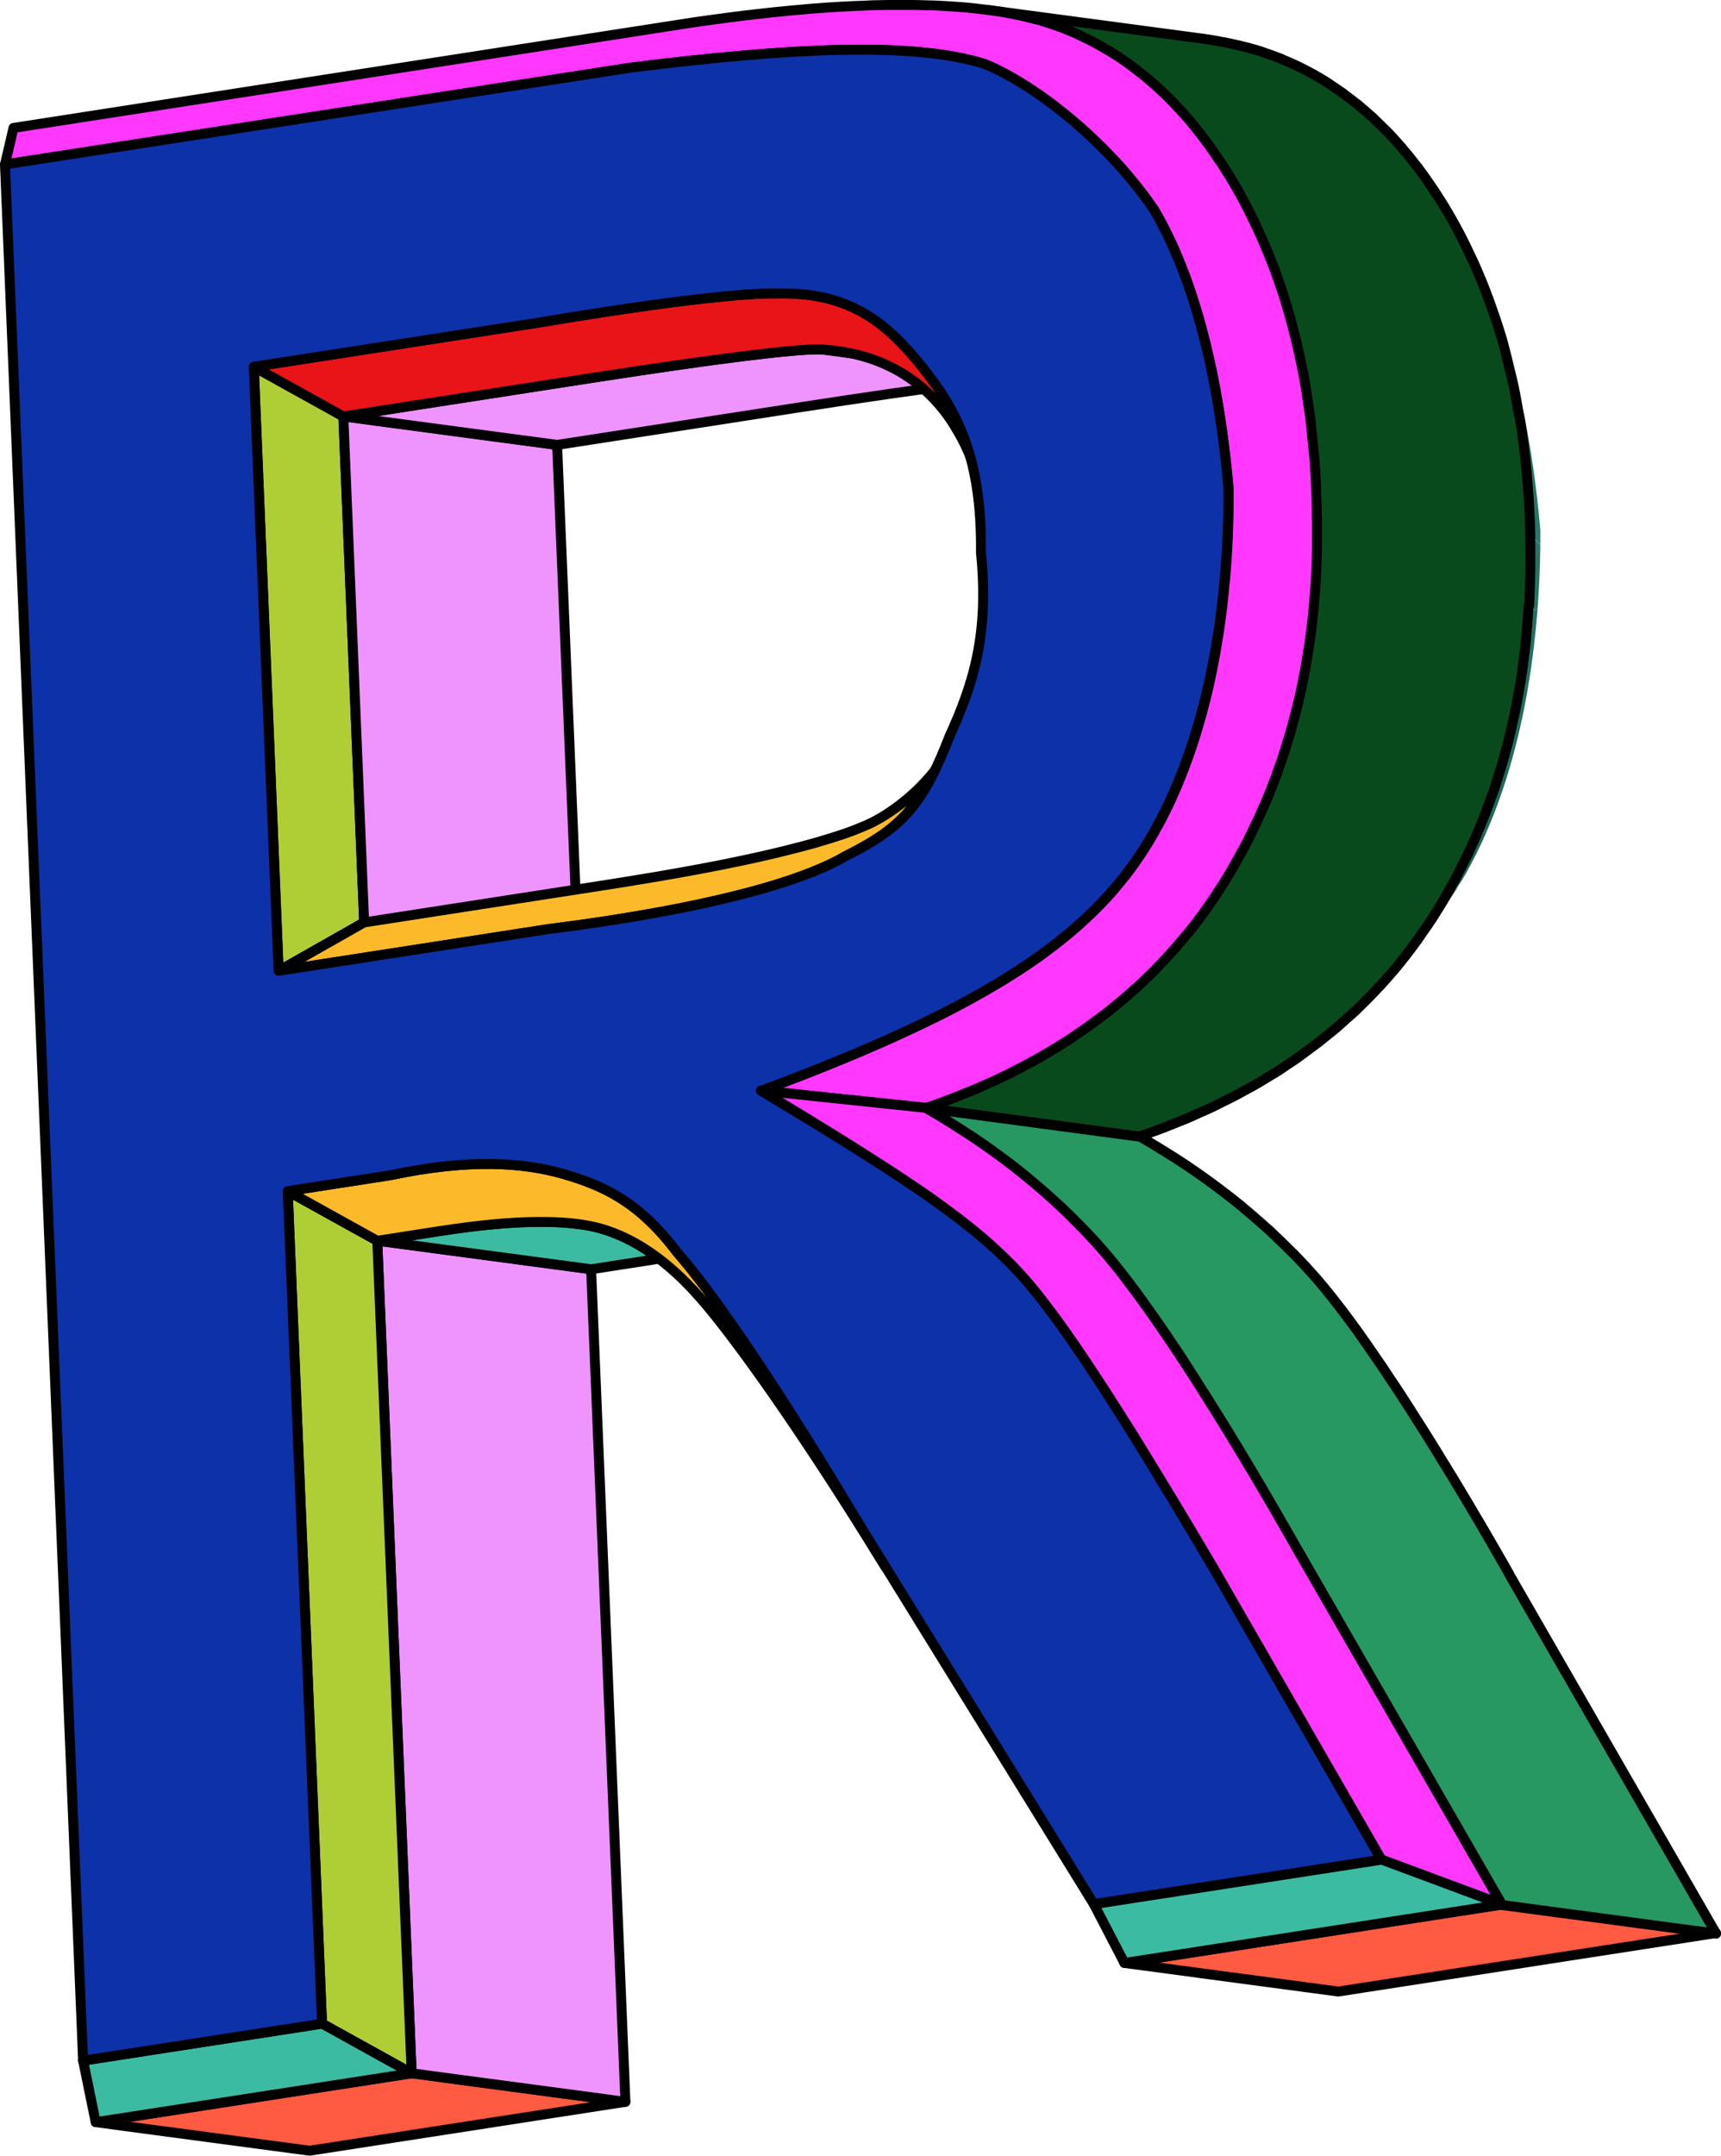
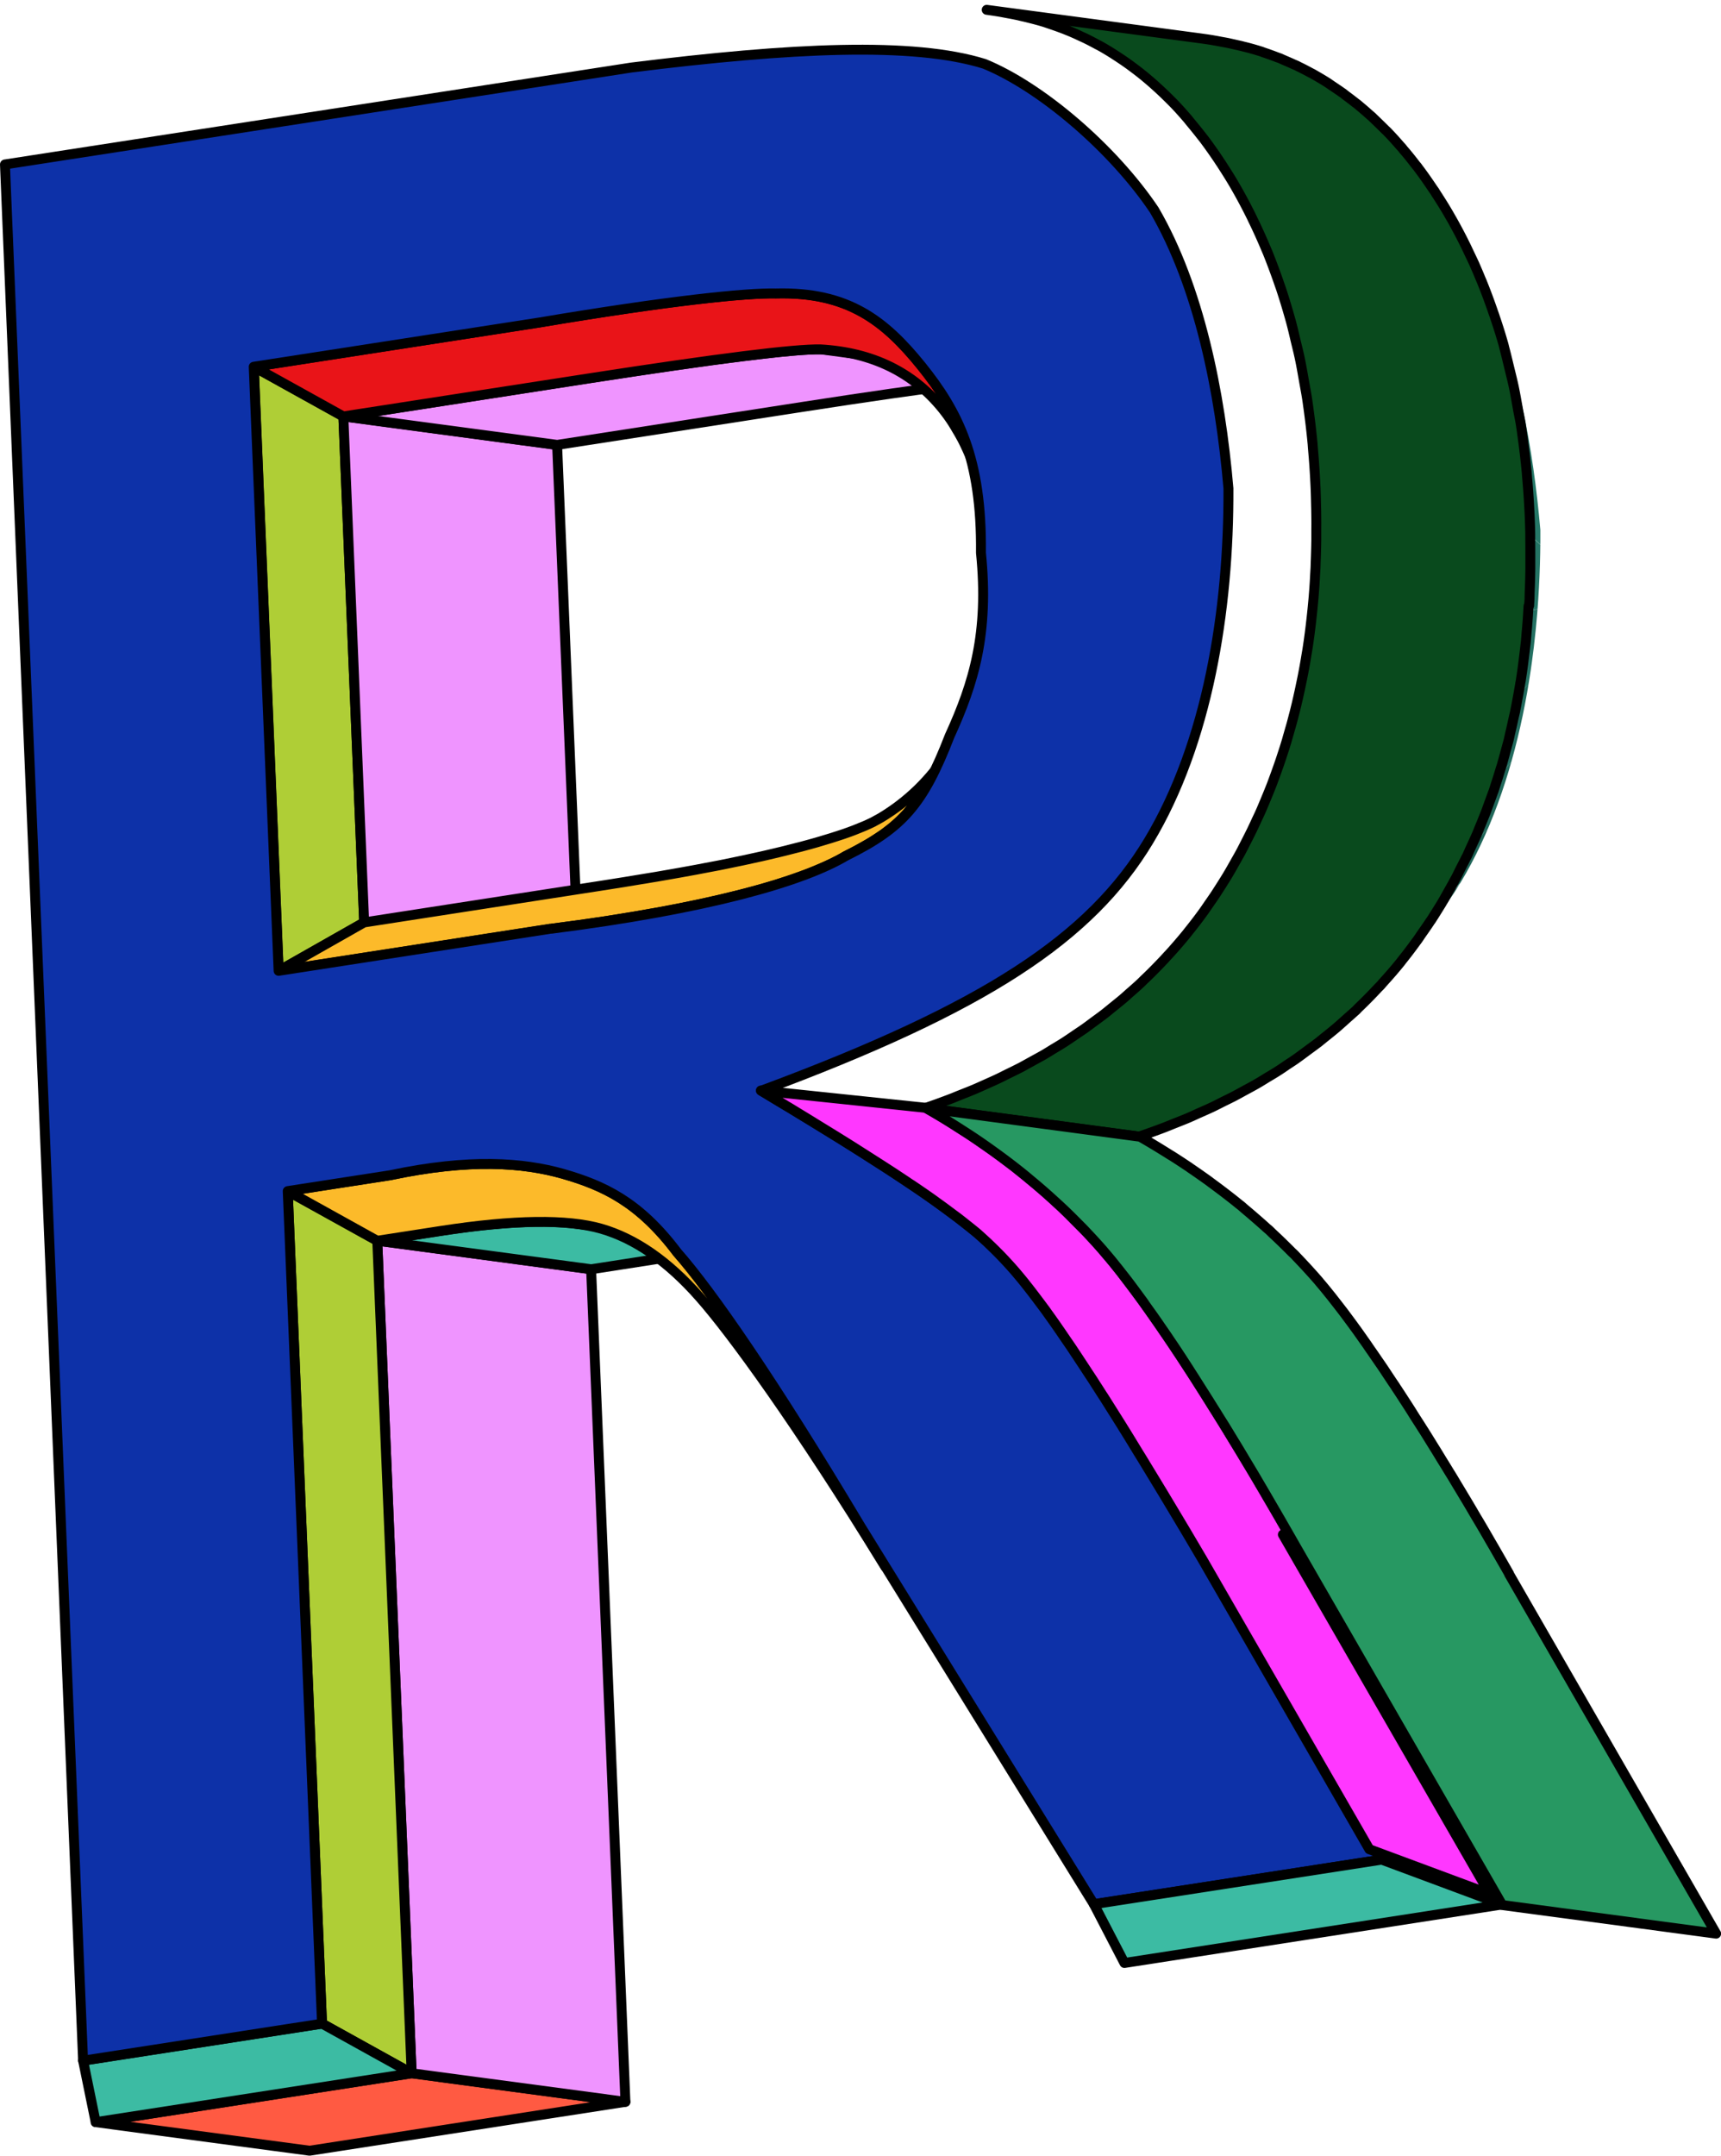
<svg xmlns="http://www.w3.org/2000/svg" id="Layer_2" data-name="Layer 2" viewBox="0 0 173.58 217.36">
  <defs>
    <clipPath id="clippath">
      <path d="m84.4 35.38 21.57 2.88c-.53-.07-1.08-.12-1.64-.15l-21.57-2.88c.56.03 1.11.08 1.64.15z" class="cls-2" />
    </clipPath>
    <clipPath id="clippath-1">
      <path d="M149.14 27.62c.24.56.48 1.12.73 1.68 3.18 7.2 4.79 16 5.49 24.14.06 12.34-2.13 25.7-8.03 35.52-.82 1.36-1.73 2.67-2.75 3.94 0 .07-.1.12-.14.17-.42.52-.83 1.04-1.25 1.56-.47.59-.94 1.18-1.4 1.77 1.3-1.66 2.51-3.4 3.61-5.24 6.55-10.9 9.52-23.9 8.9-38.99-.38-9.19-2.1-17.38-5.16-24.56z" class="cls-2" />
    </clipPath>
    <style>.cls-2,.cls-5{stroke-width:0}.cls-11,.cls-13,.cls-15,.cls-16,.cls-17{stroke:#000;stroke-linejoin:round}.cls-2{fill:none}.cls-11{fill:#3cbba3}.cls-13{fill:#ef94ff}.cls-15{fill:#ff37ff}.cls-16{fill:#afce36}.cls-17{fill:#ff5a42}.cls-21{isolation:isolate}.cls-5{fill:#1f6155}</style>
  </defs>
  <g id="Layer_1-2" data-name="Layer 1">
    <path d="m41.52 209.05 21.56 2.88-31.86 4.93-21.57-2.88 31.87-4.93z" class="cls-17" />
    <path d="m25.6 36.98 9.03 5.01 2.1 51.02-8.62 4.89-2.51-60.92z" class="cls-16" />
    <path d="m56.19 44.87-21.56-2.88 2.1 51.02 21.57 2.88-2.11-51.02zm3.43 83.11-21.57-2.88 3.47 83.95 21.56 2.88-3.46-83.95z" class="cls-13" />
    <path d="m29.02 120.1 9.03 5 3.47 83.95-9.04-5.01-3.46-83.94z" class="cls-16" />
    <path d="m32.48 204.04 9.04 5.01-31.87 4.93-1.27-6.21 24.1-3.73zm25.87-80.62c-3.37-.45-7.98-.22-13.84.68l-6.45 1 21.57 2.88 6.45-1c5.86-.91 10.47-1.13 13.84-.68l-21.57-2.88z" class="cls-11" />
    <path d="M82.77 35.23c-1.14-.03-3.26.14-6.38.51l-2.91.36c-1.05.13-2.18.29-3.39.46-3.03.42-6.56.95-10.6 1.57l-24.86 3.85 21.57 2.88 24.86-3.85c12.92-2 20.67-2.97 23.28-2.91l-21.57-2.88z" class="cls-13" />
    <g class="cls-21">
      <g class="cls-21" clip-path="url(#clippath)">
-         <path d="m84.4 35.38 21.57 2.88c-.53-.07-1.08-.12-1.64-.15l-21.57-2.88c.56.03 1.11.08 1.64.15" class="cls-5" />
-       </g>
+         </g>
    </g>
    <g class="cls-21">
      <g class="cls-21" clip-path="url(#clippath-1)">
        <path fill="#267868" stroke-width="0" d="m148.32 25.78 1.56 3.52c3.18 7.2 4.79 16 5.49 24.14v1.48l-1-.95c-.01-.6-.03-1.19-.06-1.8-.41-9.99-2.41-18.79-5.98-26.41" />
        <path fill="#257465" stroke-width="0" d="m154.36 53.98 1 .95c-.02 2.15-.11 4.32-.28 6.49l-.87.11c.16-2.45.21-4.97.15-7.55" />
        <path fill="#247062" stroke-width="0" d="m154.21 61.54.87-.11c-.2 2.54-.5 5.09-.91 7.6l-.95.88c.48-2.7.81-5.49.99-8.36" />
        <path fill="#236c5f" stroke-width="0" d="m153.22 69.9.95-.88c-.44 2.66-1.01 5.27-1.73 7.81l-1.23 1.37c.83-2.67 1.5-5.43 2.01-8.29" />
        <path fill="#22695b" stroke-width="0" d="m151.21 78.19 1.23-1.37c-.66 2.31-1.43 4.55-2.34 6.69l-1.58 1.75c1.04-2.28 1.93-4.63 2.7-7.07" />
        <path fill="#206558" stroke-width="0" d="m148.51 85.26 1.58-1.75c-.81 1.91-1.73 3.74-2.76 5.45-.02.04-.04.07-.07.11l-1.94 2.22s.05-.08.07-.12c1.15-1.91 2.18-3.88 3.11-5.92" />
        <path d="m145.33 91.3 1.94-2.22c-.97 1.61-2.07 3.14-3.33 4.61l-2.14 2.72c1.27-1.62 2.45-3.33 3.53-5.11" class="cls-5" />
      </g>
    </g>
    <path fill="#e91418" stroke="#000" stroke-linejoin="round" d="M96.41 43.17c.21.35.42.7.61 1.06.11.2.21.41.31.62.17.35.33.71.49 1.08.09.23.19.45.27.68.2.53.4 1.07.57 1.64l-.49-1.44c.03.08.06.15.09.23-.28-.78-.53-1.53-.78-2.25-1.05-3.09-2.61-5.5-4.54-7.89-3.7-4.58-7.42-7.5-14.68-7.31-3.03-.07-10.85.74-23.92 2.94L25.6 36.98l9.03 5.01 24.86-3.85c12.92-2 20.67-2.97 23.28-2.91 5.21.3 9.32 2.3 12.32 6.02.36.45.7.92 1.02 1.42.1.16.2.33.3.49z" />
    <path fill="#fcba2a" stroke="#000" stroke-linejoin="round" d="M92.29 81.03c.15-.2.3-.42.45-.63.1-.15.21-.3.31-.46.03-.05.07-.1.1-.16 1.25-2.02 1.96-3.14 2.5-3.97-1.8 2.79-4.08 5.01-6.82 6.65-.24.14-.5.28-.78.43-.25.12-.52.25-.8.37-.08.03-.16.07-.24.1-.23.1-.48.2-.74.3-.08.03-.15.06-.23.09-.33.12-.67.25-1.03.37-.17.06-.35.12-.52.17-.25.08-.49.16-.75.24-.19.06-.4.12-.6.18-.26.08-.52.16-.8.24-.22.06-.45.12-.68.19-.28.08-.56.15-.85.23-.24.06-.5.13-.75.19-.31.08-.62.16-.94.24-.19.05-.38.09-.58.14-.37.09-.75.18-1.14.27-.2.05-.4.09-.61.14-.45.1-.9.2-1.37.3-.16.03-.31.07-.46.1-.62.13-1.27.26-1.93.4-.16.03-.33.06-.5.1-.52.1-1.04.2-1.58.3-.24.05-.49.09-.73.14-.49.09-.98.18-1.48.27-.26.05-.52.09-.79.14-.56.1-1.13.2-1.72.3-.2.03-.4.07-.61.1-.57.1-1.17.19-1.76.29-.28.05-.56.09-.85.14-.89.14-1.79.29-2.72.43l-23.57 3.65-8.62 4.89 27.45-4.25c.96-.12 1.89-.25 2.8-.37.31-.04.6-.09.9-.13.54-.08 1.09-.15 1.61-.23.06 0 .12-.02.17-.03.21-.03.41-.06.61-.1.61-.09 1.21-.19 1.79-.29.27-.04.53-.09.79-.13.52-.09 1.04-.18 1.54-.27.25-.04.5-.09.75-.13.56-.1 1.1-.21 1.63-.31.16-.03.34-.06.5-.1.68-.14 1.35-.27 1.99-.41.16-.03.31-.07.46-.1.49-.11.96-.21 1.43-.32l.62-.15c.4-.1.8-.19 1.19-.29l.59-.15c.11-.03.23-.06.33-.08.23-.06.44-.12.66-.18.26-.07.52-.14.77-.21.31-.09.6-.17.89-.26.24-.07.48-.14.71-.21.29-.09.56-.18.83-.27.21-.07.43-.14.64-.21.27-.09.53-.19.79-.28.18-.07.38-.13.55-.2l.09-.03c.35-.13.69-.27 1.01-.4.08-.03.16-.07.24-.1.28-.12.55-.23.81-.35.09-.04.17-.08.26-.12.31-.14.6-.28.88-.43h.02c.32-.17.62-.33.9-.5.5-.25.97-.49 1.42-.74.15-.08.28-.16.42-.24.29-.16.58-.33.85-.5.16-.1.3-.2.45-.29.23-.15.47-.31.69-.46.15-.11.29-.22.43-.33.2-.15.4-.31.59-.47.14-.12.27-.24.4-.36.18-.16.35-.33.52-.5.13-.13.25-.26.37-.39.16-.18.32-.37.48-.56.11-.14.23-.28.34-.43zm-5.55 72.79c-8.82-14.76-15-23.64-18.44-27.54-3.84-5.1-7.42-6.74-11.51-7.92-4.02-1.14-9.41-1.56-17.43.14l-10.34 1.6 9.03 5.01 6.45-1c7.32-1.13 12.7-1.2 16.13-.22 3.43.99 6.74 3.28 9.92 6.89 3.19 3.6 9.92 12.84 18.75 27.21l-2.57-4.16z" />
    <path fill="#094a1d" stroke="#000" stroke-linejoin="round" d="M154.23 61.06c.01-.24.03-.48.04-.72v-.14c.01-.22.01-.44.02-.65.03-.73.05-1.46.06-2.2v-1.1c0-.64 0-1.29-.01-1.94v-.52c-.01-.53-.03-1.07-.05-1.61a88.67 88.67 0 0 0-.27-4.09l-.03-.42c-.12-1.27-.27-2.52-.44-3.75-.03-.19-.05-.38-.08-.58-.03-.18-.05-.36-.08-.53-.08-.53-.2-1.03-.29-1.55-.13-.72-.25-1.45-.4-2.16-.13-.63-.29-1.25-.44-1.87-.17-.69-.33-1.39-.51-2.06-.04-.14-.07-.3-.11-.44a53.7 53.7 0 0 0-.82-2.63c-.06-.18-.12-.37-.19-.55a59.32 59.32 0 0 0-1.18-3.17c-.05-.12-.1-.23-.15-.35-.19-.47-.39-.93-.59-1.39-.23-.5-.47-.99-.7-1.48-.07-.15-.14-.3-.21-.44-.38-.77-.78-1.54-1.2-2.29-.16-.29-.33-.58-.49-.86-.41-.71-.84-1.39-1.27-2.05-.05-.08-.1-.17-.16-.26l-.15-.21c-.49-.73-.98-1.44-1.5-2.12-.02-.03-.04-.07-.07-.1-.06-.08-.13-.15-.19-.23-.39-.51-.78-1-1.19-1.47-.07-.08-.13-.17-.2-.25-.05-.05-.09-.1-.14-.15-.44-.51-.89-1.01-1.35-1.48l-.02-.02c-.04-.04-.08-.08-.12-.11-.4-.4-.8-.79-1.2-1.17l-.15-.15c-.1-.09-.2-.17-.3-.26-.29-.26-.59-.52-.89-.77-.09-.07-.17-.15-.26-.22-.08-.07-.16-.12-.25-.19-.29-.23-.59-.46-.89-.68-.11-.08-.22-.17-.33-.26-.05-.04-.11-.07-.16-.11-.34-.24-.69-.47-1.03-.7l-.3-.21a.21.21 0 0 1-.06-.04c-.47-.3-.95-.58-1.44-.86-.02 0-.03-.02-.05-.03-.09-.05-.18-.09-.27-.14-.39-.21-.79-.42-1.19-.61-.06-.03-.11-.06-.17-.09-.11-.05-.23-.1-.35-.15-.36-.17-.73-.32-1.09-.48-.1-.04-.19-.09-.29-.13-.09-.03-.17-.06-.26-.09-.44-.17-.88-.33-1.33-.48-.1-.03-.2-.08-.3-.11-.08-.02-.15-.05-.23-.07-.52-.16-1.06-.31-1.61-.44-.06-.02-.12-.03-.18-.05l-.54-.12c-.21-.05-.41-.09-.62-.14-.27-.06-.56-.11-.84-.16-.21-.04-.42-.08-.64-.12-.06 0-.11-.02-.17-.03-.41-.07-.84-.13-1.27-.19L99.52.99c.49.07.97.14 1.43.22.22.04.43.08.64.12.28.05.56.1.84.16.21.04.42.09.62.14.24.05.48.11.72.17.56.14 1.1.28 1.61.44.18.06.35.12.53.18.45.15.89.31 1.32.47.19.07.37.15.55.22.37.15.73.31 1.09.48.17.08.35.16.52.24.4.19.8.4 1.19.61.1.06.21.11.31.16.49.27.97.56 1.44.86.12.08.24.16.37.24.35.23.69.46 1.03.7.17.12.33.24.49.36.3.22.6.45.89.68.17.14.34.27.5.41.3.25.6.51.89.77.15.14.3.27.45.41.41.38.81.77 1.21 1.17l.13.13c.46.47.91.97 1.35 1.48.12.13.23.27.34.41.4.48.8.97 1.19 1.47.09.11.17.22.26.33.51.68 1.01 1.39 1.5 2.12.1.16.21.31.31.47.43.67.86 1.34 1.27 2.05.6 1.03 1.16 2.08 1.69 3.15.07.14.14.29.21.44.46.94.89 1.9 1.3 2.88.05.12.1.23.15.35.42 1.04.81 2.1 1.18 3.17.06.18.13.36.19.55.33 1 .64 2.03.93 3.07.19.68.35 1.37.51 2.06.15.62.31 1.24.44 1.87.15.71.27 1.43.4 2.16.12.69.26 1.38.36 2.09.03.19.05.38.08.57.17 1.23.32 2.48.44 3.75l.03.42c.12 1.34.21 2.7.27 4.09.03.72.04 1.42.06 2.13.01.65.02 1.3.01 1.94v1.1c-.01.74-.03 1.47-.06 2.2-.01.26-.01.53-.03.79-.01.24-.03.48-.04.72-.03.6-.07 1.19-.12 1.78-.02.31-.05.61-.08.92-.04.46-.09.92-.14 1.38-.12 1.1-.26 2.19-.43 3.27l-.09.53c-.13.8-.27 1.59-.43 2.37l-.21 1.01c-.12.55-.24 1.1-.37 1.64-.09.36-.17.71-.27 1.07-.12.48-.25.96-.39 1.43-.1.36-.21.73-.31 1.09-.13.43-.26.85-.4 1.27-.12.37-.24.74-.37 1.11-.14.4-.28.79-.42 1.18-.14.37-.27.75-.42 1.12-.15.38-.3.75-.46 1.13-.15.37-.31.74-.46 1.1-.16.37-.33.74-.51 1.11-.16.36-.33.71-.5 1.07-.19.38-.38.77-.58 1.15-.17.34-.34.67-.52 1.01-.22.41-.46.82-.69 1.23-.22.39-.44.78-.67 1.16-.37.61-.75 1.2-1.13 1.79-.26.4-.53.78-.8 1.17-.19.28-.38.56-.58.83-.47.65-.96 1.28-1.46 1.9l-.09.12c-.58.71-1.18 1.41-1.8 2.09-.16.17-.32.34-.48.52-.65.69-1.31 1.37-2 2.02-.14.13-.27.27-.41.4-.33.31-.68.62-1.03.92-.26.23-.51.46-.78.69-.37.31-.75.61-1.13.92-.26.21-.51.42-.77.62-.34.26-.69.51-1.04.77-.3.22-.6.45-.91.67-.36.25-.73.49-1.09.74-.31.21-.62.42-.94.63-.38.24-.76.47-1.15.7-.32.2-.64.4-.97.59-.4.23-.82.45-1.23.68-.33.18-.65.36-.98.54-.43.22-.87.44-1.31.65-.33.16-.65.33-.99.49-.46.22-.94.43-1.41.64-.32.14-.64.29-.97.43-.54.23-1.09.44-1.64.66-.28.11-.55.23-.82.33-.84.32-1.68.63-2.55.92l21.57 2.88c.86-.3 1.71-.6 2.55-.92.28-.11.55-.22.82-.33.55-.22 1.1-.43 1.64-.66.32-.14.63-.28.95-.43.48-.21.96-.42 1.43-.64.33-.16.65-.32.98-.49.44-.22.89-.43 1.32-.66.34-.18.66-.36.99-.54.41-.22.82-.44 1.22-.67.33-.19.65-.39.97-.59.39-.23.78-.46 1.15-.7.32-.2.63-.42.94-.63.37-.24.74-.48 1.09-.74.31-.22.61-.45.91-.67.35-.26.7-.51 1.04-.77.03-.02.06-.04.08-.06.23-.18.45-.37.68-.55.38-.3.76-.61 1.13-.92.26-.22.52-.46.78-.69.34-.31.69-.61 1.03-.92.05-.04.1-.09.15-.13.09-.09.17-.18.26-.27.69-.66 1.35-1.33 1.99-2.02.1-.1.21-.2.3-.31l.18-.21c.62-.68 1.22-1.37 1.8-2.09l.08-.11c.5-.62.98-1.25 1.45-1.9.03-.05.07-.09.1-.13.17-.23.32-.47.48-.7.27-.38.54-.77.8-1.16.04-.07.09-.13.14-.2.34-.52.67-1.06 1-1.59.09-.15.18-.31.27-.46.14-.23.26-.47.4-.71.23-.41.46-.81.68-1.22.05-.1.11-.19.16-.29.13-.24.24-.48.36-.72.19-.38.39-.76.58-1.14.05-.11.11-.22.17-.33.12-.24.22-.49.33-.73l.51-1.11c.05-.12.11-.24.16-.36.11-.25.2-.5.3-.74.16-.37.31-.75.46-1.13.05-.12.1-.25.15-.37.09-.24.18-.5.27-.74.14-.39.29-.79.43-1.18.05-.13.1-.26.14-.39.08-.24.15-.48.23-.72.14-.42.27-.85.4-1.27.04-.15.1-.29.14-.44.06-.21.12-.44.18-.65.13-.47.26-.95.39-1.43.05-.18.1-.35.14-.53l.12-.54c.13-.54.25-1.09.37-1.64.05-.22.1-.43.15-.64.02-.12.04-.25.07-.37.15-.78.3-1.57.43-2.37.02-.15.06-.29.08-.44 0-.03 0-.06.01-.09.17-1.07.3-2.17.43-3.27.01-.11.03-.23.04-.34.04-.34.06-.69.09-1.04.03-.31.06-.61.08-.92.05-.59.08-1.19.12-1.78z" />
-     <path d="M132.81 52.27v-.44c0-.33 0-.65-.02-.98-.01-.44-.03-.88-.04-1.32v-.22c-.04-.97-.09-1.93-.16-2.87-.02-.26-.05-.5-.08-.76-.06-.68-.13-1.35-.2-2.02-.05-.46-.08-.93-.14-1.39-.04-.35-.1-.69-.15-1.04-.04-.32-.09-.65-.14-.97l-.12-.83c-.1-.6-.2-1.2-.32-1.8-.06-.3-.12-.59-.18-.88-.01-.06-.03-.13-.04-.19l-.06-.3c-.09-.41-.17-.81-.27-1.22-.09-.37-.17-.75-.27-1.12-.09-.34-.17-.69-.26-1.03-.01-.05-.03-.09-.04-.14 0-.02-.01-.05-.02-.07-.07-.25-.13-.49-.2-.74-.09-.31-.17-.61-.26-.91-.09-.3-.18-.59-.27-.88-.09-.29-.18-.58-.28-.87l-.09-.27-.03-.09c-.06-.17-.11-.33-.17-.5-.1-.29-.2-.57-.3-.85-.1-.28-.21-.57-.32-.85-.11-.29-.23-.58-.34-.87-.06-.14-.11-.28-.17-.42-.02-.04-.03-.08-.05-.11l-.15-.36c-.13-.3-.26-.61-.39-.91-.14-.32-.29-.65-.44-.97l-.48-1.02c-.02-.03-.03-.07-.05-.1-.01-.03-.03-.05-.04-.08l-.45-.9c-.2-.39-.41-.78-.62-1.17-.21-.39-.43-.78-.66-1.16-.01-.02-.03-.04-.04-.07-.16-.28-.33-.56-.5-.84-.08-.12-.15-.24-.23-.36-.13-.2-.25-.4-.38-.6-.08-.13-.16-.26-.25-.39-.07-.11-.14-.21-.22-.31-.25-.38-.51-.75-.77-1.12-.08-.12-.16-.24-.25-.36-.04-.06-.09-.11-.13-.17-.41-.56-.83-1.11-1.25-1.63 0 0 0-.01-.01-.02-.02-.02-.04-.05-.06-.07-.43-.53-.87-1.03-1.32-1.52l-.18-.21c-.07-.07-.14-.13-.2-.2-.45-.48-.91-.95-1.38-1.4-.04-.03-.07-.07-.11-.11 0 0-.02-.02-.03-.02-.51-.49-1.04-.95-1.57-1.39-.06-.05-.12-.11-.18-.16-.07-.06-.15-.11-.22-.17-.48-.38-.96-.76-1.45-1.11-.05-.04-.1-.08-.15-.11-.01-.01-.03-.02-.04-.03-.52-.37-1.06-.72-1.6-1.05-.05-.03-.11-.07-.16-.1-.1-.06-.2-.11-.3-.17-.38-.22-.76-.44-1.14-.64-.1-.05-.2-.11-.3-.17-.07-.04-.14-.07-.21-.1-.37-.19-.75-.36-1.12-.54-.11-.05-.22-.11-.33-.16-.03-.01-.06-.02-.09-.04-.47-.2-.94-.4-1.42-.57a24.7 24.7 0 0 0-1.53-.52c-.02 0-.04-.01-.05-.02-.28-.09-.58-.17-.87-.25-.1-.03-.2-.05-.3-.07-.26-.07-.53-.13-.8-.2-.17-.04-.32-.08-.49-.12-.08-.02-.16-.03-.24-.04-.7-.15-1.43-.29-2.19-.4h-.05c-.51-.08-1.04-.15-1.57-.21-.05 0-.09-.01-.14-.02-.59-.07-1.2-.13-1.82-.18h-.05C96.07.65 95.26.6 94.43.56c-.24-.01-.48-.02-.72-.02C93.09.52 92.45.5 91.8.5h-2.08c-.4 0-.8.01-1.2.02-.38 0-.77.02-1.16.04-.42.02-.84.03-1.27.05l-1.2.06c-.44.03-.88.05-1.32.08l-1.25.09c-.21.02-.41.03-.63.05l-.64.06c-.58.05-1.16.1-1.76.16l-1.23.12-1.88.21c-.4.05-.8.09-1.2.14-.71.09-1.43.18-2.16.28-.35.05-.7.09-1.05.14-1.09.15-2.19.31-3.32.49L1.36 12.9.5 16.59l63.18-9.78c1.08-.13 2.14-.26 3.19-.38.33-.04.65-.07.98-.11.71-.08 1.41-.16 2.1-.23l1.15-.12c.62-.06 1.23-.13 1.84-.18.39-.04.78-.07 1.17-.11l1.71-.15c.41-.03.82-.07 1.23-.1l1.22-.09c.43-.03.86-.06 1.28-.08.39-.02.78-.05 1.17-.07l1.23-.06c.38-.02.75-.03 1.12-.05.4-.01.79-.03 1.18-.04.36 0 .72-.02 1.07-.02h2.8c.23 0 .47 0 .7.01.81.02 1.59.05 2.35.1.62.04 1.22.08 1.8.14.05 0 .1.01.15.02.54.05 1.06.11 1.56.18l.23.03c.43.06.85.13 1.25.2.14.02.28.05.41.08.29.05.56.12.84.18.25.06.51.11.75.18.39.1.78.2 1.14.31.36.15.72.31 1.09.48.02.01.05.02.07.04.37.18.75.37 1.13.58.12.06.24.13.35.2.31.17.62.35.94.55.15.09.29.18.44.27a41.887 41.887 0 0 1 1.41.93c.48.34.97.68 1.45 1.05.06.05.12.09.18.14.45.35.91.71 1.36 1.08.13.11.26.21.39.32.51.43 1.01.87 1.51 1.32l.12.12c.45.42.9.85 1.34 1.28.12.12.25.24.37.37.43.44.86.88 1.27 1.33.02.03.05.05.07.07a36.997 36.997 0 0 1 1.53 1.79c.24.29.47.59.7.88.14.18.28.37.42.55l.33.45c.23.32.45.63.67.95.25.44.5.88.74 1.33.07.12.13.25.19.37.2.39.4.79.59 1.19l.09.18c.22.47.43.94.63 1.42.04.08.07.17.11.25.2.47.39.95.57 1.43.03.07.05.14.08.21.19.49.36.99.54 1.49.02.06.04.13.06.19a70.246 70.246 0 0 1 .55 1.72c.16.53.32 1.06.47 1.6.01.05.03.1.04.15.15.55.29 1.1.43 1.65.01.05.03.1.04.15a75.828 75.828 0 0 1 .44 1.89c.12.53.23 1.06.34 1.59.03.13.05.26.08.39.08.4.15.8.22 1.2.04.24.09.48.13.72.05.26.09.52.13.79.1.58.19 1.17.27 1.75.03.18.05.36.08.55a122.249 122.249 0 0 1 .45 3.69c.08.72.15 1.44.21 2.15 0 .69 0 1.39-.01 2.08v.37c-.01.7-.03 1.4-.06 2.1 0 .1 0 .21-.01.31-.03.7-.07 1.4-.11 2.1 0 .05 0 .1-.01.15-.05.72-.11 1.44-.17 2.17 0 .06-.01.12-.02.19-.07.74-.15 1.49-.23 2.23 0 .03 0 .06-.01.09-.09.77-.19 1.53-.3 2.29-.11.76-.24 1.52-.37 2.28 0 .03 0 .05-.01.08-.13.74-.27 1.47-.42 2.19l-.03.15c-.15.73-.32 1.45-.49 2.17 0 .04-.02.07-.03.11-.17.69-.35 1.38-.54 2.06-.02.08-.05.16-.07.24-.18.65-.38 1.3-.58 1.93-.03.1-.06.2-.1.3-.21.65-.43 1.29-.66 1.92-.03.07-.06.15-.08.22-.2.55-.42 1.1-.64 1.64-.07.16-.13.33-.2.49-.25.6-.51 1.19-.78 1.77-.01.02-.02.05-.03.07-.28.6-.58 1.19-.88 1.77-.1.19-.2.38-.31.56-.28.51-.55 1.01-.85 1.5-.16.27-.33.53-.49.79-.26.41-.54.82-.82 1.23-.06.09-.12.17-.18.26-.31.43-.62.86-.95 1.28l-.02.02c-.36.45-.73.9-1.11 1.35-.05.06-.11.12-.16.19-.42.47-.85.94-1.3 1.4l-.18.18c-.53.53-1.08 1.06-1.66 1.58-.05.05-.1.09-.15.14-.34.3-.69.61-1.05.91-.07.06-.15.12-.22.18-.29.24-.59.48-.9.72-.11.09-.22.17-.33.26-.42.32-.84.64-1.28.96-.06.04-.11.08-.16.12-.48.35-.99.69-1.5 1.04-.11.07-.21.14-.32.21a69 69 0 0 1-2.1 1.33l-.3.18c-.74.44-1.5.88-2.29 1.32-.14.08-.27.15-.41.23-.46.25-.94.51-1.42.76-.11.06-.21.11-.31.17-.58.3-1.18.61-1.79.91-.16.08-.32.16-.48.23-.48.24-.97.47-1.47.71-.18.09-.37.17-.55.26-.65.31-1.31.61-1.99.92-.02 0-.03.02-.05.02-.87.39-1.77.79-2.7 1.18-.14.06-.27.12-.41.18-.9.38-1.83.77-2.78 1.15-.18.07-.36.15-.54.22-.96.39-1.94.78-2.95 1.17l-.48.18c-1.06.41-2.14.82-3.27 1.24 0 0-.02 0-.03.01l16.62 1.74c.81-.28 1.6-.57 2.38-.86l.75-.3c.53-.21 1.05-.42 1.57-.63.29-.12.58-.25.86-.37.47-.2.93-.41 1.39-.62.29-.14.59-.28.88-.42.22-.1.44-.2.65-.31.14-.07.27-.15.41-.22.77-.39 1.53-.79 2.27-1.21.17-.09.34-.18.5-.28.88-.51 1.74-1.03 2.59-1.58.07-.04.14-.08.21-.13.25-.16.49-.34.73-.5.35-.23.69-.47 1.03-.71.32-.23.64-.47.96-.7.33-.25.66-.49.99-.74.09-.07.18-.13.26-.2.11-.09.22-.19.33-.28.75-.6 1.48-1.22 2.19-1.86.09-.09.2-.16.29-.25.04-.04.09-.08.13-.13.67-.61 1.32-1.24 1.95-1.89l.06-.06c.17-.18.34-.37.51-.55.37-.39.73-.78 1.09-1.18.04-.05.08-.09.12-.13.25-.29.49-.59.74-.88.21-.24.41-.48.62-.73.03-.04.06-.07.09-.11.43-.54.85-1.08 1.26-1.64.02-.02.03-.04.04-.06.37-.5.72-1 1.07-1.52.05-.07.09-.14.14-.21.12-.18.23-.36.35-.54.18-.27.36-.54.53-.81.17-.27.33-.54.5-.81.16-.27.32-.54.48-.82.16-.27.3-.55.46-.82.12-.21.23-.42.35-.62.04-.08.09-.16.14-.25.29-.55.58-1.1.85-1.65v-.01c.01-.03.03-.06.04-.08l.72-1.5c.06-.12.11-.25.17-.38.08-.17.15-.34.23-.51.09-.21.19-.42.28-.63.16-.37.31-.74.46-1.11.03-.08.07-.16.1-.24.01-.03.03-.06.04-.1.17-.44.34-.89.51-1.33l.21-.6c.04-.11.08-.21.11-.32l.12-.33c.14-.39.27-.79.4-1.19.06-.17.11-.35.16-.52.03-.08.05-.17.08-.25.03-.11.07-.22.1-.33.11-.35.21-.7.31-1.05.07-.26.15-.53.22-.79l.03-.12c0-.03.02-.07.03-.1.08-.32.17-.64.25-.96.08-.31.15-.63.23-.94.02-.1.04-.2.07-.29.01-.05.02-.11.04-.17.03-.15.07-.31.1-.46.07-.3.13-.6.19-.9l.18-.9c0-.03.01-.06.02-.09 0-.02 0-.05.01-.07.05-.24.09-.48.13-.72l.15-.88c.05-.28.09-.57.14-.85.04-.29.09-.58.13-.88l.12-.91.09-.7c0-.03 0-.07.01-.1 0-.04.01-.08.01-.12.04-.32.07-.64.1-.96.03-.33.07-.66.09-.99l.03-.4c0-.07.01-.14.02-.2.01-.15.03-.29.04-.44.03-.37.05-.73.08-1.1.02-.3.03-.6.05-.91v-.31c.02-.43.04-.87.05-1.31.01-.32.02-.64.02-.96v-.61c0-.64.01-1.28 0-1.93v-.29z" class="cls-15" />
    <path fill="#0d31a8" stroke="#000" stroke-linejoin="round" d="m122.49 158.24 16.86 29.27-29.02 4.49-23.59-38.18c-8.82-14.76-15-23.64-18.44-27.54-3.84-5.1-7.42-6.74-11.51-7.92-4.02-1.14-9.41-1.56-17.43.14l-10.34 1.6 3.46 83.95-24.1 3.73L.5 16.58l63.18-9.77C79.81 4.8 92.11 4.2 99.29 6.44c5.71 2.34 12.96 8.53 17.13 14.74 4.52 7.76 6.65 18.37 7.48 28.07.06 12.34-2.13 25.7-8.03 35.52-5.89 9.81-16.45 16.81-39.1 25.21 16.17 9.68 22.3 14.03 26.73 19.12 4.48 5.14 10.77 15.24 18.99 29.15zM55.56 93.65c15.78-2.01 25.36-4.74 29.76-7.35 5.71-2.83 7.78-5.17 10.46-12.09 2.44-5.34 3.97-10.35 3.16-18.47.09-9.5-2.28-14.21-6.01-18.84-3.7-4.58-7.42-7.5-14.68-7.31-3.03-.07-10.85.74-23.92 2.94l-28.74 4.45 2.51 60.91 27.45-4.25" />
-     <path d="M130.63 155.79c-.63-1.1-1.24-2.17-1.85-3.22l-.21-.36c-.24-.42-.48-.83-.73-1.24-.1-.16-.19-.33-.29-.5-.43-.74-.86-1.47-1.29-2.18-.11-.19-.22-.37-.33-.55-.32-.54-.64-1.07-.96-1.59-.13-.21-.26-.43-.39-.64-.35-.57-.69-1.14-1.03-1.69-.07-.11-.13-.22-.2-.33-.4-.65-.8-1.29-1.19-1.91l-.3-.48c-.29-.47-.58-.93-.87-1.38-.12-.18-.23-.37-.35-.55-.08-.12-.16-.25-.24-.37-.16-.25-.31-.48-.47-.72-.18-.27-.35-.54-.53-.81-.22-.34-.44-.67-.66-1-.17-.25-.33-.5-.5-.75-.23-.34-.45-.67-.68-1-.15-.22-.3-.44-.44-.65-.24-.35-.48-.69-.71-1.02-.12-.18-.25-.36-.37-.53-.01-.02-.02-.03-.03-.05-.04-.06-.08-.11-.12-.17-.39-.55-.78-1.08-1.16-1.6-.13-.17-.25-.34-.38-.51-.33-.44-.65-.86-.96-1.27-.07-.09-.14-.19-.21-.28l-.09-.12c-.18-.23-.35-.44-.52-.65-.15-.19-.3-.38-.45-.55-.17-.21-.33-.4-.5-.59-.12-.14-.24-.29-.36-.43-.04-.05-.09-.1-.13-.15-.53-.61-1.08-1.21-1.64-1.8l-.1-.1c-.34-.35-.69-.7-1.04-1.05-.27-.27-.54-.56-.82-.83-.03-.03-.06-.05-.09-.08-.7-.67-1.42-1.34-2.17-1.99l-.02-.02c-.04-.03-.08-.07-.12-.1-.8-.69-1.62-1.36-2.46-2.03-.1-.08-.2-.17-.3-.25-.29-.22-.59-.44-.88-.66-.3-.23-.6-.46-.91-.68-.46-.34-.94-.67-1.42-1-.29-.2-.58-.41-.88-.61-.07-.04-.13-.09-.2-.14-.46-.31-.93-.6-1.4-.9-.27-.17-.53-.35-.81-.52a61.46 61.46 0 0 0-2.51-1.49l-16.62-1.74c.87.52 1.71 1.03 2.53 1.52.08.05.16.1.24.14l2.23 1.36c.11.07.22.13.32.2l2.02 1.24c.11.07.23.14.34.21.64.4 1.27.79 1.87 1.17.09.06.19.12.28.18.6.38 1.18.75 1.74 1.11.07.04.13.08.19.12.58.37 1.15.74 1.69 1.09.54.36 1.06.7 1.56 1.04.05.03.1.07.16.1.48.32.94.64 1.38.94.08.05.15.11.23.16.3.21.59.41.87.62.03.02.05.04.08.06.31.22.6.43.9.65l.24.18c.21.16.42.31.63.47.09.06.17.13.26.19.23.17.45.35.67.52.04.03.08.06.11.09.46.36.91.72 1.33 1.07a39.214 39.214 0 0 1 1.22 1.05c.04.04.08.07.12.11.32.29.63.57.93.85l.11.11c.3.28.58.56.86.84l.08.08c.54.55 1.05 1.1 1.54 1.66.15.17.31.36.46.54.16.19.32.38.48.58.14.17.28.35.42.53.17.21.33.42.5.64.09.12.19.25.29.38.3.4.61.81.93 1.24.12.16.24.33.36.5.36.5.73 1.02 1.1 1.56.05.08.11.15.16.23l.34.5c.23.34.46.67.7 1.02.14.21.29.43.43.65.22.32.43.65.65.98.16.24.32.49.48.73.21.33.43.65.65.99.17.26.34.54.52.81.2.31.39.62.6.93.53.84 1.07 1.7 1.63 2.59.1.16.21.33.31.5.49.78.98 1.59 1.48 2.41.14.23.28.45.42.68l1.81 2.98c.1.17.21.34.31.51l1.66 2.77c.16.27.32.54.49.82.6 1.01 1.2 2.03 1.82 3.08l16.86 29.27 12.16 4.52-20.88-36.25z" class="cls-15" />
-     <path d="m151.51 192.03 21.57 2.88-38.1 5.9-21.57-2.88 38.1-5.9z" class="cls-17" />
+     <path d="M130.63 155.79c-.63-1.1-1.24-2.17-1.85-3.22l-.21-.36c-.24-.42-.48-.83-.73-1.24-.1-.16-.19-.33-.29-.5-.43-.74-.86-1.47-1.29-2.18-.11-.19-.22-.37-.33-.55-.32-.54-.64-1.07-.96-1.59-.13-.21-.26-.43-.39-.64-.35-.57-.69-1.14-1.03-1.69-.07-.11-.13-.22-.2-.33-.4-.65-.8-1.29-1.19-1.91l-.3-.48c-.29-.47-.58-.93-.87-1.38-.12-.18-.23-.37-.35-.55-.08-.12-.16-.25-.24-.37-.16-.25-.31-.48-.47-.72-.18-.27-.35-.54-.53-.81-.22-.34-.44-.67-.66-1-.17-.25-.33-.5-.5-.75-.23-.34-.45-.67-.68-1-.15-.22-.3-.44-.44-.65-.24-.35-.48-.69-.71-1.02-.12-.18-.25-.36-.37-.53-.01-.02-.02-.03-.03-.05-.04-.06-.08-.11-.12-.17-.39-.55-.78-1.08-1.16-1.6-.13-.17-.25-.34-.38-.51-.33-.44-.65-.86-.96-1.27-.07-.09-.14-.19-.21-.28l-.09-.12c-.18-.23-.35-.44-.52-.65-.15-.19-.3-.38-.45-.55-.17-.21-.33-.4-.5-.59-.12-.14-.24-.29-.36-.43-.04-.05-.09-.1-.13-.15-.53-.61-1.08-1.21-1.64-1.8l-.1-.1c-.34-.35-.69-.7-1.04-1.05-.27-.27-.54-.56-.82-.83-.03-.03-.06-.05-.09-.08-.7-.67-1.42-1.34-2.17-1.99l-.02-.02c-.04-.03-.08-.07-.12-.1-.8-.69-1.62-1.36-2.46-2.03-.1-.08-.2-.17-.3-.25-.29-.22-.59-.44-.88-.66-.3-.23-.6-.46-.91-.68-.46-.34-.94-.67-1.42-1-.29-.2-.58-.41-.88-.61-.07-.04-.13-.09-.2-.14-.46-.31-.93-.6-1.4-.9-.27-.17-.53-.35-.81-.52a61.46 61.46 0 0 0-2.51-1.49l-16.62-1.74c.87.52 1.71 1.03 2.53 1.52.08.05.16.1.24.14l2.23 1.36c.11.07.22.13.32.2l2.02 1.24c.11.07.23.14.34.21.64.4 1.27.79 1.87 1.17.09.06.19.12.28.18.6.38 1.18.75 1.74 1.11.07.04.13.08.19.12.58.37 1.15.74 1.69 1.09.54.36 1.06.7 1.56 1.04.05.03.1.07.16.1.48.32.94.64 1.38.94.08.05.15.11.23.16.3.21.59.41.87.62.03.02.05.04.08.06.31.22.6.43.9.65l.24.18c.21.16.42.31.63.47.09.06.17.13.26.19.23.17.45.35.67.52.04.03.08.06.11.09.46.36.91.72 1.33 1.07c.04.04.08.07.12.11.32.29.63.57.93.85l.11.11c.3.28.58.56.86.84l.08.08c.54.55 1.05 1.1 1.54 1.66.15.17.31.36.46.54.16.19.32.38.48.58.14.17.28.35.42.53.17.21.33.42.5.64.09.12.19.25.29.38.3.4.61.81.93 1.24.12.16.24.33.36.5.36.5.73 1.02 1.1 1.56.05.08.11.15.16.23l.34.5c.23.34.46.67.7 1.02.14.21.29.43.43.65.22.32.43.65.65.98.16.24.32.49.48.73.21.33.43.65.65.99.17.26.34.54.52.81.2.31.39.62.6.93.53.84 1.07 1.7 1.63 2.59.1.16.21.33.31.5.49.78.98 1.59 1.48 2.41.14.23.28.45.42.68l1.81 2.98c.1.17.21.34.31.51l1.66 2.77c.16.27.32.54.49.82.6 1.01 1.2 2.03 1.82 3.08l16.86 29.27 12.16 4.52-20.88-36.25z" class="cls-15" />
    <path fill="#279862" stroke="#000" stroke-linejoin="round" d="M152.2 158.67c-.53-.93-1.05-1.83-1.56-2.72-.16-.27-.31-.53-.46-.79-.35-.61-.7-1.21-1.05-1.8-.2-.33-.39-.65-.58-.98-.3-.51-.6-1.02-.9-1.51-.2-.34-.4-.67-.6-1-.28-.46-.55-.93-.83-1.37-.21-.34-.41-.68-.62-1.01-.26-.42-.52-.85-.77-1.26-.21-.33-.41-.66-.61-.98-.25-.4-.49-.8-.74-1.18-.2-.32-.4-.63-.6-.94-.24-.37-.47-.75-.7-1.11-.2-.31-.39-.61-.59-.91-.22-.35-.45-.69-.67-1.03a5.4 5.4 0 0 1-.2-.31l-.32-.47c-.27-.41-.54-.81-.8-1.21-.17-.25-.33-.49-.5-.73-.26-.38-.52-.76-.77-1.12-.16-.22-.31-.45-.46-.67-.27-.38-.53-.75-.79-1.12-.13-.18-.26-.37-.39-.54-.38-.53-.76-1.03-1.12-1.52-.42-.55-.82-1.06-1.21-1.56-.11-.14-.22-.28-.33-.41-.3-.38-.6-.74-.89-1.08-.06-.07-.13-.16-.19-.23l-.21-.24a66.92 66.92 0 0 0-1.99-2.16c-.04-.04-.08-.09-.13-.14-.13-.14-.28-.26-.41-.4-.6-.6-1.21-1.2-1.84-1.78-.12-.11-.23-.23-.35-.34-.13-.12-.28-.23-.41-.36-.66-.59-1.33-1.17-2.02-1.75-.15-.12-.29-.26-.44-.38-.05-.04-.11-.08-.17-.13-.92-.75-1.87-1.47-2.85-2.19-.07-.05-.14-.11-.21-.16-.6-.43-1.21-.86-1.83-1.28a.555.555 0 0 1-.08-.06c-.58-.39-1.17-.78-1.77-1.16-.09-.06-.19-.11-.28-.17-.97-.61-1.95-1.21-2.97-1.79l-21.57-2.88c1.02.58 2.01 1.18 2.97 1.79.69.44 1.38.88 2.05 1.33l.09.06c.69.47 1.37.95 2.04 1.44.98.71 1.93 1.44 2.85 2.19.21.17.4.34.61.51.69.57 1.36 1.15 2.02 1.75.26.23.51.47.77.7.63.58 1.24 1.18 1.83 1.78l.54.54c.68.71 1.35 1.43 1.99 2.16.13.15.27.32.41.48.29.34.59.7.89 1.08.11.14.22.27.33.41.39.5.8 1.01 1.21 1.56a150.365 150.365 0 0 1 1.13 1.53c.13.17.26.36.38.54.26.37.53.74.8 1.12.15.22.31.44.46.66.25.37.51.74.77 1.12.17.24.33.49.5.74.27.39.54.8.81 1.21.17.26.34.51.51.78.22.34.45.69.67 1.04.19.3.39.6.58.91.23.36.47.74.71 1.12.2.31.39.62.59.93.24.39.49.79.74 1.18.2.33.4.65.61.98.26.41.52.84.78 1.27.2.33.4.66.61 1 .28.46.56.93.84 1.4.2.33.39.65.59.98.3.5.61 1.02.91 1.54.19.32.37.63.56.95.34.59.69 1.19 1.04 1.79.16.27.31.54.47.81.51.89 1.03 1.79 1.56 2.72l20.88 36.25 21.57 2.88-20.88-36.25z" />
    <path d="m139.36 187.51 12.15 4.52-38.1 5.9-3.08-5.93 29.03-4.49z" class="cls-11" />
  </g>
</svg>